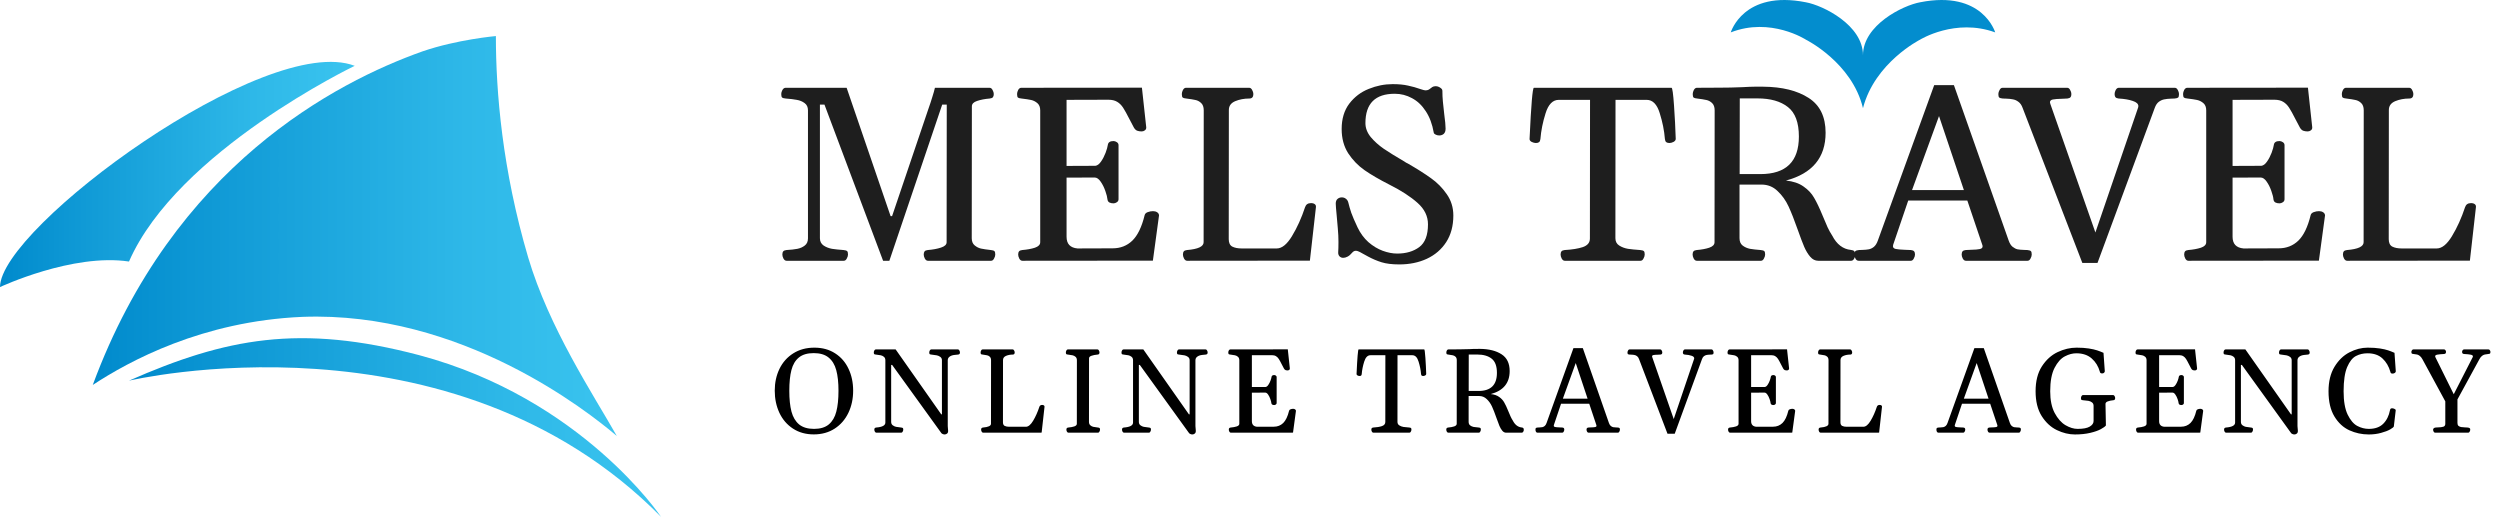
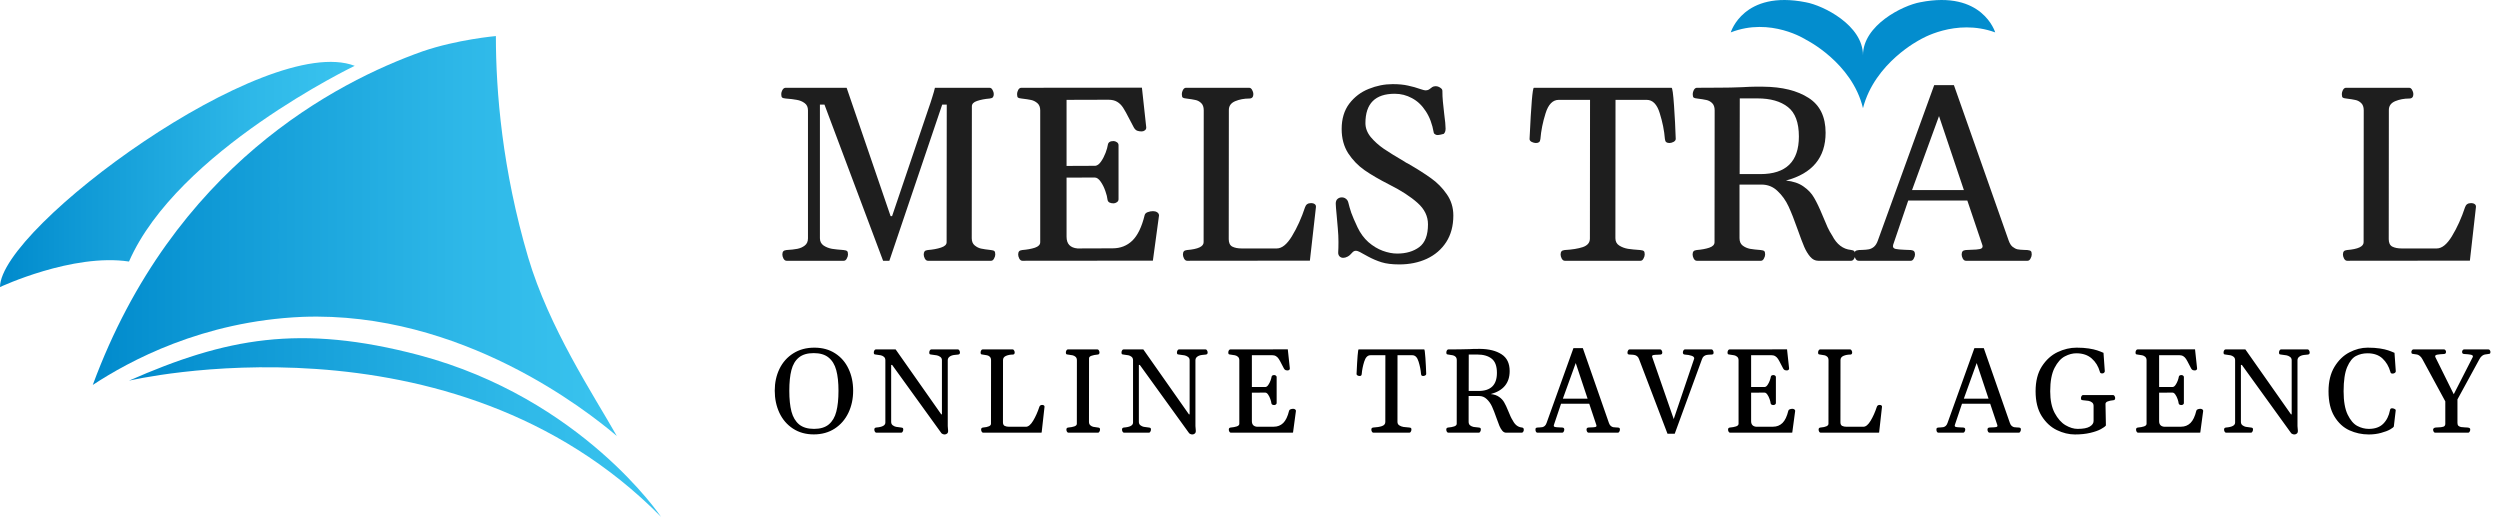
<svg xmlns="http://www.w3.org/2000/svg" width="208" height="43" viewBox="0 0 208 43" fill="none">
  <path d="M67.706 36.142C67.042 36.142 66.464 35.98 65.973 35.658C65.481 35.336 65.105 34.898 64.845 34.345C64.588 33.791 64.459 33.178 64.459 32.504C64.459 31.833 64.591 31.226 64.855 30.683C65.121 30.139 65.504 29.711 66.002 29.398C66.5 29.083 67.084 28.925 67.755 28.925C68.422 28.925 68.998 29.083 69.483 29.398C69.972 29.711 70.343 30.139 70.597 30.683C70.854 31.223 70.982 31.83 70.982 32.504C70.982 33.178 70.851 33.791 70.587 34.345C70.323 34.898 69.944 35.336 69.449 35.658C68.954 35.98 68.373 36.142 67.706 36.142ZM67.726 35.683C68.25 35.683 68.66 35.559 68.956 35.312C69.255 35.061 69.464 34.706 69.581 34.247C69.701 33.788 69.762 33.21 69.762 32.514C69.762 31.824 69.7 31.251 69.576 30.795C69.453 30.339 69.239 29.989 68.936 29.745C68.637 29.501 68.225 29.379 67.701 29.379C67.174 29.379 66.762 29.501 66.466 29.745C66.17 29.986 65.963 30.334 65.846 30.79C65.728 31.242 65.67 31.817 65.67 32.514C65.67 33.207 65.73 33.785 65.851 34.247C65.974 34.706 66.186 35.061 66.485 35.312C66.788 35.559 67.201 35.683 67.726 35.683ZM72.91 36C72.861 36 72.821 35.971 72.788 35.912C72.759 35.853 72.744 35.8 72.744 35.751C72.744 35.696 72.755 35.653 72.778 35.624C72.801 35.595 72.843 35.577 72.905 35.57C73.41 35.531 73.662 35.395 73.662 35.16V29.975C73.662 29.848 73.621 29.752 73.54 29.686C73.459 29.621 73.372 29.579 73.281 29.56C73.19 29.54 73.055 29.52 72.876 29.501C72.804 29.494 72.757 29.481 72.734 29.462C72.712 29.439 72.7 29.392 72.7 29.32C72.7 29.271 72.715 29.218 72.744 29.159C72.777 29.101 72.817 29.071 72.866 29.071H74.517L78.311 34.472H78.369V29.975C78.369 29.848 78.32 29.752 78.223 29.686C78.128 29.621 78.034 29.581 77.939 29.564C77.845 29.545 77.695 29.524 77.49 29.501C77.419 29.494 77.371 29.481 77.349 29.462C77.326 29.439 77.314 29.392 77.314 29.32C77.314 29.271 77.329 29.218 77.358 29.159C77.391 29.101 77.432 29.071 77.481 29.071H79.702C79.751 29.071 79.79 29.101 79.819 29.159C79.852 29.218 79.868 29.271 79.868 29.32C79.868 29.376 79.857 29.418 79.834 29.447C79.811 29.477 79.769 29.494 79.707 29.501C79.681 29.504 79.585 29.514 79.419 29.53C79.253 29.547 79.116 29.594 79.009 29.672C78.905 29.747 78.853 29.848 78.853 29.975V35.448C78.853 35.507 78.857 35.569 78.867 35.634L78.882 35.805C78.892 35.928 78.866 36.016 78.804 36.068C78.745 36.12 78.674 36.147 78.589 36.147C78.54 36.147 78.49 36.135 78.438 36.112C78.389 36.093 78.351 36.068 78.325 36.039L74.228 30.365H74.145V35.097C74.145 35.224 74.189 35.32 74.277 35.385C74.365 35.45 74.456 35.492 74.551 35.512C74.645 35.528 74.787 35.547 74.976 35.57C75.047 35.577 75.094 35.592 75.117 35.614C75.14 35.634 75.151 35.679 75.151 35.751C75.151 35.8 75.135 35.853 75.103 35.912C75.073 35.971 75.034 36 74.985 36H72.91ZM81.796 36C81.747 36 81.706 35.971 81.674 35.912C81.644 35.853 81.63 35.8 81.63 35.751C81.63 35.696 81.641 35.653 81.664 35.624C81.687 35.595 81.729 35.577 81.791 35.57C82.231 35.535 82.45 35.43 82.45 35.258L82.455 29.975C82.455 29.844 82.421 29.747 82.353 29.682C82.284 29.616 82.208 29.576 82.123 29.56C82.038 29.54 81.918 29.52 81.762 29.501C81.69 29.494 81.643 29.481 81.62 29.462C81.597 29.439 81.586 29.392 81.586 29.32C81.586 29.271 81.601 29.218 81.63 29.159C81.662 29.101 81.703 29.071 81.752 29.071H84.257C84.306 29.071 84.345 29.101 84.374 29.159C84.407 29.218 84.423 29.271 84.423 29.32C84.423 29.441 84.369 29.501 84.262 29.501C84.057 29.501 83.87 29.537 83.7 29.608C83.534 29.68 83.451 29.797 83.451 29.96L83.446 35.136C83.446 35.282 83.493 35.382 83.588 35.434C83.686 35.482 83.809 35.507 83.959 35.507H85.351C85.556 35.507 85.757 35.341 85.956 35.009C86.158 34.673 86.33 34.288 86.474 33.852C86.509 33.744 86.588 33.69 86.708 33.69C86.773 33.69 86.824 33.705 86.859 33.734C86.895 33.76 86.91 33.801 86.903 33.856L86.664 35.995L81.796 36ZM88.89 36C88.841 36 88.8 35.971 88.768 35.912C88.738 35.853 88.724 35.8 88.724 35.751C88.724 35.696 88.735 35.653 88.758 35.624C88.784 35.592 88.826 35.574 88.885 35.57C89.08 35.554 89.246 35.523 89.383 35.477C89.523 35.429 89.593 35.355 89.593 35.258L89.598 29.975C89.598 29.848 89.56 29.752 89.485 29.686C89.41 29.621 89.328 29.579 89.236 29.56C89.148 29.54 89.022 29.52 88.856 29.501C88.784 29.494 88.737 29.481 88.714 29.462C88.691 29.439 88.68 29.392 88.68 29.32C88.68 29.271 88.694 29.218 88.724 29.159C88.756 29.101 88.797 29.071 88.846 29.071H91.311C91.36 29.071 91.399 29.101 91.429 29.159C91.461 29.218 91.478 29.271 91.478 29.32C91.478 29.376 91.465 29.42 91.439 29.452C91.416 29.481 91.375 29.498 91.316 29.501C91.121 29.517 90.954 29.55 90.814 29.599C90.677 29.644 90.608 29.716 90.608 29.814L90.603 35.097C90.603 35.224 90.641 35.32 90.716 35.385C90.791 35.45 90.872 35.492 90.96 35.512C91.051 35.531 91.18 35.551 91.346 35.57C91.417 35.577 91.465 35.592 91.487 35.614C91.51 35.634 91.522 35.679 91.522 35.751C91.522 35.8 91.505 35.853 91.473 35.912C91.443 35.971 91.404 36 91.356 36H88.89ZM93.518 36C93.469 36 93.428 35.971 93.395 35.912C93.366 35.853 93.352 35.8 93.352 35.751C93.352 35.696 93.363 35.653 93.386 35.624C93.409 35.595 93.451 35.577 93.513 35.57C94.017 35.531 94.269 35.395 94.269 35.16V29.975C94.269 29.848 94.229 29.752 94.147 29.686C94.066 29.621 93.98 29.579 93.889 29.56C93.797 29.54 93.662 29.52 93.483 29.501C93.412 29.494 93.365 29.481 93.342 29.462C93.319 29.439 93.308 29.392 93.308 29.32C93.308 29.271 93.322 29.218 93.352 29.159C93.384 29.101 93.425 29.071 93.474 29.071H95.124L98.918 34.472H98.977V29.975C98.977 29.848 98.928 29.752 98.83 29.686C98.736 29.621 98.641 29.581 98.547 29.564C98.453 29.545 98.303 29.524 98.098 29.501C98.026 29.494 97.979 29.481 97.956 29.462C97.933 29.439 97.922 29.392 97.922 29.32C97.922 29.271 97.936 29.218 97.966 29.159C97.998 29.101 98.039 29.071 98.088 29.071H100.31C100.358 29.071 100.397 29.101 100.427 29.159C100.459 29.218 100.476 29.271 100.476 29.32C100.476 29.376 100.464 29.418 100.441 29.447C100.419 29.477 100.376 29.494 100.314 29.501C100.288 29.504 100.192 29.514 100.026 29.53C99.86 29.547 99.724 29.594 99.616 29.672C99.512 29.747 99.46 29.848 99.46 29.975V35.448C99.46 35.507 99.465 35.569 99.475 35.634L99.489 35.805C99.499 35.928 99.473 36.016 99.411 36.068C99.353 36.12 99.281 36.147 99.196 36.147C99.147 36.147 99.097 36.135 99.045 36.112C98.996 36.093 98.959 36.068 98.933 36.039L94.836 30.365H94.753V35.097C94.753 35.224 94.797 35.32 94.885 35.385C94.973 35.45 95.064 35.492 95.158 35.512C95.253 35.528 95.394 35.547 95.583 35.57C95.655 35.577 95.702 35.592 95.725 35.614C95.747 35.634 95.759 35.679 95.759 35.751C95.759 35.8 95.743 35.853 95.71 35.912C95.681 35.971 95.642 36 95.593 36H93.518ZM102.237 35.751C102.237 35.696 102.249 35.653 102.271 35.624C102.294 35.595 102.337 35.577 102.398 35.57C102.594 35.554 102.761 35.523 102.901 35.477C103.041 35.429 103.111 35.355 103.111 35.258V29.975C103.111 29.848 103.074 29.752 102.999 29.686C102.924 29.621 102.841 29.579 102.75 29.56C102.662 29.54 102.535 29.52 102.369 29.501C102.298 29.494 102.25 29.481 102.228 29.462C102.205 29.439 102.193 29.392 102.193 29.32C102.193 29.271 102.208 29.218 102.237 29.159C102.27 29.101 102.311 29.071 102.359 29.071L107.145 29.066L107.315 30.653C107.319 30.705 107.301 30.746 107.262 30.775C107.223 30.805 107.18 30.819 107.135 30.819C107.066 30.819 107.006 30.81 106.954 30.79C106.902 30.767 106.858 30.723 106.822 30.658L106.651 30.331C106.547 30.123 106.463 29.968 106.397 29.867C106.332 29.766 106.254 29.688 106.163 29.633C106.072 29.578 105.956 29.55 105.816 29.55L104.156 29.555V32.201L105.299 32.196C105.377 32.187 105.452 32.13 105.523 32.025C105.595 31.921 105.655 31.804 105.704 31.674C105.753 31.54 105.782 31.436 105.792 31.361C105.805 31.257 105.88 31.205 106.017 31.205C106.062 31.205 106.106 31.22 106.148 31.249C106.194 31.278 106.217 31.319 106.217 31.371V33.534C106.217 33.586 106.194 33.627 106.148 33.656C106.106 33.685 106.062 33.7 106.017 33.7C105.955 33.7 105.901 33.689 105.855 33.666C105.81 33.64 105.784 33.598 105.777 33.539C105.771 33.458 105.743 33.347 105.694 33.207C105.646 33.064 105.584 32.938 105.509 32.831C105.434 32.72 105.354 32.665 105.27 32.665L104.156 32.67V35.038C104.156 35.325 104.301 35.481 104.591 35.507L105.982 35.502C106.292 35.502 106.552 35.399 106.764 35.194C106.975 34.986 107.138 34.646 107.252 34.174C107.265 34.118 107.306 34.078 107.374 34.052C107.446 34.026 107.516 34.013 107.584 34.013C107.649 34.013 107.703 34.027 107.745 34.057C107.791 34.083 107.817 34.123 107.823 34.179L107.579 35.995L102.403 36C102.354 36 102.314 35.971 102.281 35.912C102.252 35.853 102.237 35.8 102.237 35.751ZM114.262 36C114.213 36 114.172 35.971 114.14 35.912C114.11 35.853 114.096 35.8 114.096 35.751C114.096 35.696 114.107 35.653 114.13 35.624C114.153 35.595 114.195 35.577 114.257 35.57C114.55 35.554 114.789 35.515 114.975 35.453C115.163 35.388 115.258 35.274 115.258 35.111L115.263 29.555H114.022C113.785 29.555 113.611 29.734 113.5 30.092C113.389 30.447 113.321 30.79 113.295 31.122C113.288 31.184 113.271 31.226 113.241 31.249C113.212 31.272 113.17 31.283 113.114 31.283C113.065 31.283 113.01 31.269 112.948 31.239C112.89 31.207 112.862 31.166 112.865 31.117C112.927 29.753 112.984 29.071 113.036 29.071H118.495C118.528 29.071 118.56 29.307 118.593 29.779C118.625 30.248 118.648 30.694 118.661 31.117C118.661 31.166 118.632 31.207 118.573 31.239C118.515 31.269 118.461 31.283 118.412 31.283C118.357 31.283 118.314 31.272 118.285 31.249C118.256 31.226 118.238 31.184 118.231 31.122C118.205 30.787 118.137 30.442 118.026 30.087C117.919 29.732 117.746 29.555 117.509 29.555H116.273L116.269 35.097C116.269 35.227 116.319 35.325 116.42 35.39C116.521 35.455 116.636 35.499 116.767 35.522C116.897 35.541 117.06 35.557 117.255 35.57C117.326 35.577 117.374 35.592 117.396 35.614C117.419 35.634 117.431 35.679 117.431 35.751C117.431 35.8 117.414 35.853 117.382 35.912C117.353 35.971 117.313 36 117.265 36H114.262ZM120.496 36C120.447 36 120.407 35.971 120.374 35.912C120.345 35.853 120.33 35.8 120.33 35.751C120.33 35.696 120.341 35.653 120.364 35.624C120.387 35.595 120.429 35.577 120.491 35.57C120.687 35.554 120.853 35.523 120.989 35.477C121.129 35.429 121.199 35.355 121.199 35.258L121.204 29.975C121.204 29.844 121.17 29.747 121.102 29.682C121.033 29.616 120.957 29.576 120.872 29.56C120.787 29.54 120.667 29.52 120.511 29.501C120.439 29.494 120.392 29.481 120.369 29.462C120.346 29.439 120.335 29.392 120.335 29.32C120.335 29.271 120.35 29.218 120.379 29.159C120.411 29.101 120.452 29.071 120.501 29.071L121.409 29.066C121.689 29.066 121.982 29.06 122.288 29.047C122.33 29.044 122.428 29.039 122.581 29.032C122.737 29.026 122.921 29.024 123.133 29.027C123.882 29.034 124.48 29.184 124.93 29.477C125.379 29.766 125.604 30.232 125.604 30.873C125.604 31.866 125.079 32.504 124.031 32.787C124.318 32.816 124.55 32.896 124.729 33.026C124.912 33.153 125.052 33.305 125.149 33.48C125.25 33.653 125.361 33.887 125.481 34.184C125.563 34.382 125.63 34.54 125.682 34.657C125.734 34.771 125.796 34.883 125.867 34.994C126.046 35.342 126.292 35.533 126.604 35.565C126.673 35.572 126.718 35.59 126.741 35.619C126.767 35.648 126.78 35.7 126.78 35.775C126.78 35.821 126.764 35.87 126.731 35.922C126.702 35.974 126.663 36 126.614 36H125.311C125.19 36 125.084 35.946 124.993 35.839C124.902 35.731 124.822 35.598 124.754 35.438C124.686 35.276 124.601 35.05 124.5 34.76C124.367 34.376 124.244 34.063 124.134 33.822C124.023 33.581 123.878 33.376 123.699 33.207C123.523 33.035 123.31 32.948 123.06 32.948H122.19V35.097C122.19 35.227 122.231 35.325 122.312 35.39C122.397 35.455 122.495 35.499 122.605 35.522C122.719 35.541 122.861 35.557 123.03 35.57C123.102 35.577 123.149 35.592 123.172 35.614C123.195 35.634 123.206 35.679 123.206 35.751C123.206 35.8 123.19 35.853 123.157 35.912C123.128 35.971 123.089 36 123.04 36H120.496ZM123.016 32.528C124.035 32.528 124.544 32.027 124.544 31.024C124.544 30.465 124.399 30.071 124.109 29.843C123.82 29.612 123.418 29.496 122.903 29.496H122.2L122.195 32.528H123.016ZM134.602 35.57C134.673 35.577 134.72 35.592 134.743 35.614C134.766 35.634 134.777 35.679 134.777 35.751C134.777 35.8 134.761 35.853 134.729 35.912C134.699 35.971 134.66 36 134.611 36H132.165C132.116 36 132.076 35.971 132.043 35.912C132.014 35.853 131.999 35.8 131.999 35.751C131.999 35.696 132.01 35.653 132.033 35.624C132.056 35.595 132.098 35.577 132.16 35.57L132.36 35.56C132.526 35.557 132.645 35.547 132.717 35.531C132.792 35.515 132.829 35.479 132.829 35.424C132.829 35.401 132.824 35.378 132.814 35.355L132.224 33.588H129.88L129.284 35.355C129.278 35.372 129.274 35.391 129.274 35.414C129.274 35.473 129.31 35.51 129.382 35.526C129.453 35.543 129.576 35.554 129.748 35.56C129.797 35.56 129.877 35.564 129.987 35.57C130.049 35.577 130.091 35.595 130.114 35.624C130.137 35.653 130.148 35.696 130.148 35.751C130.148 35.8 130.132 35.853 130.1 35.912C130.07 35.971 130.031 36 129.982 36H127.917C127.865 36 127.824 35.976 127.795 35.927C127.766 35.878 127.751 35.819 127.751 35.751C127.751 35.679 127.762 35.634 127.785 35.614C127.808 35.592 127.855 35.577 127.927 35.57C127.956 35.567 128 35.565 128.059 35.565C128.163 35.562 128.249 35.554 128.317 35.541C128.386 35.528 128.452 35.495 128.518 35.443C128.583 35.388 128.635 35.305 128.674 35.194L130.91 28.964H131.691L133.864 35.194C133.903 35.305 133.954 35.386 134.016 35.438C134.081 35.491 134.146 35.525 134.211 35.541C134.279 35.554 134.366 35.562 134.47 35.565C134.532 35.565 134.576 35.567 134.602 35.57ZM131.101 30.204L130.031 33.168H132.087L131.101 30.204ZM136.368 29.877C136.329 29.766 136.274 29.685 136.202 29.633C136.134 29.581 136.062 29.548 135.987 29.535C135.916 29.519 135.825 29.509 135.714 29.506C135.652 29.506 135.608 29.504 135.582 29.501C135.51 29.494 135.463 29.481 135.44 29.462C135.418 29.439 135.406 29.392 135.406 29.32C135.406 29.271 135.423 29.218 135.455 29.159C135.484 29.101 135.523 29.071 135.572 29.071H138.136C138.185 29.071 138.224 29.101 138.253 29.159C138.285 29.218 138.302 29.271 138.302 29.32C138.302 29.376 138.29 29.418 138.268 29.447C138.245 29.477 138.202 29.494 138.141 29.501L137.94 29.511C137.768 29.514 137.643 29.524 137.564 29.54C137.49 29.556 137.452 29.594 137.452 29.652C137.452 29.669 137.457 29.69 137.467 29.716L139.254 34.867L140.948 29.862C140.955 29.836 140.958 29.818 140.958 29.809C140.958 29.717 140.885 29.648 140.738 29.599C140.592 29.547 140.405 29.514 140.177 29.501C140.115 29.494 140.073 29.477 140.05 29.447C140.027 29.418 140.016 29.376 140.016 29.32C140.016 29.271 140.03 29.218 140.06 29.159C140.092 29.101 140.133 29.071 140.182 29.071H142.403C142.452 29.071 142.491 29.101 142.521 29.159C142.553 29.218 142.569 29.271 142.569 29.32C142.569 29.392 142.558 29.439 142.535 29.462C142.512 29.481 142.465 29.494 142.394 29.501C142.368 29.504 142.324 29.506 142.262 29.506C142.151 29.509 142.058 29.519 141.983 29.535C141.912 29.548 141.84 29.581 141.769 29.633C141.7 29.685 141.646 29.766 141.607 29.877L139.337 36.088H138.736L136.368 29.877ZM143.774 35.751C143.774 35.696 143.786 35.653 143.809 35.624C143.831 35.595 143.874 35.577 143.936 35.57C144.131 35.554 144.299 35.523 144.438 35.477C144.578 35.429 144.648 35.355 144.648 35.258V29.975C144.648 29.848 144.611 29.752 144.536 29.686C144.461 29.621 144.378 29.579 144.287 29.56C144.199 29.54 144.072 29.52 143.906 29.501C143.835 29.494 143.787 29.481 143.765 29.462C143.742 29.439 143.73 29.392 143.73 29.32C143.73 29.271 143.745 29.218 143.774 29.159C143.807 29.101 143.848 29.071 143.896 29.071L148.682 29.066L148.853 30.653C148.856 30.705 148.838 30.746 148.799 30.775C148.76 30.805 148.717 30.819 148.672 30.819C148.604 30.819 148.543 30.81 148.491 30.79C148.439 30.767 148.395 30.723 148.359 30.658L148.188 30.331C148.084 30.123 148 29.968 147.935 29.867C147.869 29.766 147.791 29.688 147.7 29.633C147.609 29.578 147.493 29.55 147.354 29.55L145.693 29.555V32.201L146.836 32.196C146.914 32.187 146.989 32.13 147.061 32.025C147.132 31.921 147.192 31.804 147.241 31.674C147.29 31.54 147.319 31.436 147.329 31.361C147.342 31.257 147.417 31.205 147.554 31.205C147.599 31.205 147.643 31.22 147.686 31.249C147.731 31.278 147.754 31.319 147.754 31.371V33.534C147.754 33.586 147.731 33.627 147.686 33.656C147.643 33.685 147.599 33.7 147.554 33.7C147.492 33.7 147.438 33.689 147.393 33.666C147.347 33.64 147.321 33.598 147.314 33.539C147.308 33.458 147.28 33.347 147.231 33.207C147.183 33.064 147.121 32.938 147.046 32.831C146.971 32.72 146.891 32.665 146.807 32.665L145.693 32.67V35.038C145.693 35.325 145.838 35.481 146.128 35.507L147.52 35.502C147.829 35.502 148.089 35.399 148.301 35.194C148.512 34.986 148.675 34.646 148.789 34.174C148.802 34.118 148.843 34.078 148.911 34.052C148.983 34.026 149.053 34.013 149.121 34.013C149.186 34.013 149.24 34.027 149.282 34.057C149.328 34.083 149.354 34.123 149.36 34.179L149.116 35.995L143.94 36C143.892 36 143.851 35.971 143.818 35.912C143.789 35.853 143.774 35.8 143.774 35.751ZM151.474 36C151.425 36 151.384 35.971 151.352 35.912C151.322 35.853 151.308 35.8 151.308 35.751C151.308 35.696 151.319 35.653 151.342 35.624C151.365 35.595 151.407 35.577 151.469 35.57C151.908 35.535 152.128 35.43 152.128 35.258L152.133 29.975C152.133 29.844 152.099 29.747 152.03 29.682C151.962 29.616 151.885 29.576 151.801 29.56C151.716 29.54 151.596 29.52 151.439 29.501C151.368 29.494 151.321 29.481 151.298 29.462C151.275 29.439 151.264 29.392 151.264 29.32C151.264 29.271 151.278 29.218 151.308 29.159C151.34 29.101 151.381 29.071 151.43 29.071H153.935C153.983 29.071 154.022 29.101 154.052 29.159C154.084 29.218 154.101 29.271 154.101 29.32C154.101 29.441 154.047 29.501 153.939 29.501C153.734 29.501 153.547 29.537 153.378 29.608C153.212 29.68 153.129 29.797 153.129 29.96L153.124 35.136C153.124 35.282 153.171 35.382 153.266 35.434C153.363 35.482 153.487 35.507 153.637 35.507H155.028C155.233 35.507 155.435 35.341 155.634 35.009C155.836 34.673 156.008 34.288 156.151 33.852C156.187 33.744 156.265 33.69 156.386 33.69C156.451 33.69 156.501 33.705 156.537 33.734C156.573 33.76 156.588 33.801 156.581 33.856L156.342 35.995L151.474 36ZM167.961 35.57C168.033 35.577 168.08 35.592 168.103 35.614C168.125 35.634 168.137 35.679 168.137 35.751C168.137 35.8 168.12 35.853 168.088 35.912C168.059 35.971 168.02 36 167.971 36H165.524C165.476 36 165.435 35.971 165.402 35.912C165.373 35.853 165.358 35.8 165.358 35.751C165.358 35.696 165.37 35.653 165.393 35.624C165.415 35.595 165.458 35.577 165.52 35.57L165.72 35.56C165.886 35.557 166.005 35.547 166.076 35.531C166.151 35.515 166.188 35.479 166.188 35.424C166.188 35.401 166.184 35.378 166.174 35.355L165.583 33.588H163.239L162.644 35.355C162.637 35.372 162.634 35.391 162.634 35.414C162.634 35.473 162.67 35.51 162.741 35.526C162.813 35.543 162.935 35.554 163.107 35.56C163.156 35.56 163.236 35.564 163.347 35.57C163.409 35.577 163.451 35.595 163.474 35.624C163.496 35.653 163.508 35.696 163.508 35.751C163.508 35.8 163.492 35.853 163.459 35.912C163.43 35.971 163.391 36 163.342 36H161.276C161.224 36 161.184 35.976 161.154 35.927C161.125 35.878 161.11 35.819 161.11 35.751C161.11 35.679 161.122 35.634 161.145 35.614C161.167 35.592 161.215 35.577 161.286 35.57C161.315 35.567 161.359 35.565 161.418 35.565C161.522 35.562 161.608 35.554 161.677 35.541C161.745 35.528 161.812 35.495 161.877 35.443C161.942 35.388 161.994 35.305 162.033 35.194L164.27 28.964H165.051L167.224 35.194C167.263 35.305 167.313 35.386 167.375 35.438C167.44 35.491 167.505 35.525 167.57 35.541C167.639 35.554 167.725 35.562 167.829 35.565C167.891 35.565 167.935 35.567 167.961 35.57ZM164.46 30.204L163.391 33.168H165.446L164.46 30.204ZM172.633 36.147C172.135 36.147 171.635 36.026 171.134 35.785C170.632 35.544 170.211 35.155 169.869 34.618C169.531 34.081 169.361 33.393 169.361 32.553C169.361 31.716 169.535 31.026 169.884 30.482C170.235 29.939 170.672 29.543 171.192 29.296C171.713 29.049 172.241 28.925 172.774 28.925C173.159 28.925 173.495 28.948 173.785 28.993C174.075 29.039 174.306 29.091 174.479 29.149C174.654 29.208 174.832 29.276 175.011 29.355L175.118 30.868C175.125 30.92 175.107 30.966 175.064 31.005C175.025 31.044 174.985 31.064 174.942 31.064L174.889 31.068C174.781 31.068 174.721 31.021 174.708 30.927C174.581 30.477 174.356 30.111 174.034 29.828C173.712 29.542 173.289 29.397 172.765 29.394C172.449 29.39 172.127 29.475 171.798 29.648C171.469 29.817 171.183 30.137 170.938 30.609C170.698 31.078 170.577 31.726 170.577 32.553C170.577 33.288 170.701 33.891 170.948 34.359C171.199 34.828 171.498 35.167 171.847 35.375C172.198 35.58 172.535 35.683 172.857 35.683C173.323 35.683 173.66 35.619 173.868 35.492C174.08 35.365 174.186 35.211 174.186 35.028V33.773C174.186 33.643 174.142 33.546 174.054 33.48C173.969 33.412 173.868 33.368 173.751 33.349C173.637 33.329 173.491 33.313 173.312 33.3C173.24 33.293 173.193 33.28 173.17 33.261C173.147 33.238 173.136 33.191 173.136 33.119C173.136 33.07 173.15 33.017 173.18 32.958C173.212 32.899 173.253 32.87 173.302 32.87H175.816C175.865 32.87 175.904 32.899 175.934 32.958C175.966 33.017 175.982 33.07 175.982 33.119C175.982 33.175 175.969 33.218 175.943 33.251C175.921 33.28 175.88 33.297 175.821 33.3C175.642 33.316 175.489 33.349 175.362 33.398C175.239 33.443 175.177 33.515 175.177 33.612L175.211 35.399C175.146 35.487 175.004 35.59 174.786 35.707C174.571 35.824 174.278 35.927 173.907 36.015C173.539 36.102 173.115 36.147 172.633 36.147ZM177.72 35.751C177.72 35.696 177.731 35.653 177.754 35.624C177.777 35.595 177.819 35.577 177.881 35.57C178.076 35.554 178.244 35.523 178.384 35.477C178.524 35.429 178.594 35.355 178.594 35.258V29.975C178.594 29.848 178.556 29.752 178.481 29.686C178.407 29.621 178.324 29.579 178.232 29.56C178.145 29.54 178.018 29.52 177.852 29.501C177.78 29.494 177.733 29.481 177.71 29.462C177.687 29.439 177.676 29.392 177.676 29.32C177.676 29.271 177.69 29.218 177.72 29.159C177.752 29.101 177.793 29.071 177.842 29.071L182.627 29.066L182.798 30.653C182.801 30.705 182.783 30.746 182.744 30.775C182.705 30.805 182.663 30.819 182.617 30.819C182.549 30.819 182.489 30.81 182.437 30.79C182.384 30.767 182.34 30.723 182.305 30.658L182.134 30.331C182.03 30.123 181.945 29.968 181.88 29.867C181.815 29.766 181.737 29.688 181.646 29.633C181.554 29.578 181.439 29.55 181.299 29.55L179.639 29.555V32.201L180.781 32.196C180.859 32.187 180.934 32.13 181.006 32.025C181.077 31.921 181.138 31.804 181.187 31.674C181.235 31.54 181.265 31.436 181.274 31.361C181.287 31.257 181.362 31.205 181.499 31.205C181.545 31.205 181.589 31.22 181.631 31.249C181.676 31.278 181.699 31.319 181.699 31.371V33.534C181.699 33.586 181.676 33.627 181.631 33.656C181.589 33.685 181.545 33.7 181.499 33.7C181.437 33.7 181.383 33.689 181.338 33.666C181.292 33.64 181.266 33.598 181.26 33.539C181.253 33.458 181.226 33.347 181.177 33.207C181.128 33.064 181.066 32.938 180.991 32.831C180.916 32.72 180.837 32.665 180.752 32.665L179.639 32.67V35.038C179.639 35.325 179.784 35.481 180.073 35.507L181.465 35.502C181.774 35.502 182.035 35.399 182.246 35.194C182.458 34.986 182.62 34.646 182.734 34.174C182.747 34.118 182.788 34.078 182.856 34.052C182.928 34.026 182.998 34.013 183.066 34.013C183.132 34.013 183.185 34.027 183.228 34.057C183.273 34.083 183.299 34.123 183.306 34.179L183.062 35.995L177.886 36C177.837 36 177.796 35.971 177.764 35.912C177.734 35.853 177.72 35.8 177.72 35.751ZM185.209 36C185.16 36 185.119 35.971 185.087 35.912C185.058 35.853 185.043 35.8 185.043 35.751C185.043 35.696 185.054 35.653 185.077 35.624C185.1 35.595 185.142 35.577 185.204 35.57C185.709 35.531 185.961 35.395 185.961 35.16V29.975C185.961 29.848 185.92 29.752 185.839 29.686C185.757 29.621 185.671 29.579 185.58 29.56C185.489 29.54 185.354 29.52 185.175 29.501C185.103 29.494 185.056 29.481 185.033 29.462C185.01 29.439 184.999 29.392 184.999 29.32C184.999 29.271 185.014 29.218 185.043 29.159C185.076 29.101 185.116 29.071 185.165 29.071H186.815L190.609 34.472H190.668V29.975C190.668 29.848 190.619 29.752 190.521 29.686C190.427 29.621 190.333 29.581 190.238 29.564C190.144 29.545 189.994 29.524 189.789 29.501C189.717 29.494 189.67 29.481 189.647 29.462C189.625 29.439 189.613 29.392 189.613 29.32C189.613 29.271 189.628 29.218 189.657 29.159C189.69 29.101 189.73 29.071 189.779 29.071H192.001C192.05 29.071 192.089 29.101 192.118 29.159C192.151 29.218 192.167 29.271 192.167 29.32C192.167 29.376 192.156 29.418 192.133 29.447C192.11 29.477 192.068 29.494 192.006 29.501C191.98 29.504 191.884 29.514 191.718 29.53C191.552 29.547 191.415 29.594 191.308 29.672C191.203 29.747 191.151 29.848 191.151 29.975V35.448C191.151 35.507 191.156 35.569 191.166 35.634L191.181 35.805C191.19 35.928 191.164 36.016 191.103 36.068C191.044 36.12 190.972 36.147 190.888 36.147C190.839 36.147 190.788 36.135 190.736 36.112C190.688 36.093 190.65 36.068 190.624 36.039L186.527 30.365H186.444V35.097C186.444 35.224 186.488 35.32 186.576 35.385C186.664 35.45 186.755 35.492 186.85 35.512C186.944 35.528 187.086 35.547 187.274 35.57C187.346 35.577 187.393 35.592 187.416 35.614C187.439 35.634 187.45 35.679 187.45 35.751C187.45 35.8 187.434 35.853 187.401 35.912C187.372 35.971 187.333 36 187.284 36H185.209ZM197.088 36.147C196.512 36.147 195.971 36.031 195.467 35.8C194.962 35.569 194.547 35.185 194.222 34.648C193.896 34.11 193.733 33.412 193.733 32.553C193.733 31.745 193.898 31.068 194.227 30.521C194.559 29.975 194.974 29.573 195.472 29.315C195.973 29.055 196.478 28.925 196.985 28.925C197.379 28.925 197.721 28.948 198.011 28.993C198.3 29.039 198.528 29.091 198.694 29.149C198.86 29.205 199.036 29.273 199.222 29.355L199.329 30.883C199.336 30.935 199.311 30.98 199.256 31.02C199.201 31.059 199.15 31.078 199.104 31.078L199.051 31.083C198.95 31.083 198.893 31.036 198.88 30.941C198.75 30.482 198.53 30.11 198.221 29.823C197.915 29.537 197.5 29.394 196.976 29.394C196.627 29.394 196.308 29.468 196.019 29.618C195.732 29.765 195.488 30.071 195.286 30.536C195.088 31.002 194.988 31.674 194.988 32.553C194.988 33.383 195.101 34.031 195.325 34.496C195.55 34.958 195.817 35.273 196.126 35.438C196.438 35.601 196.757 35.683 197.083 35.683C197.601 35.683 198.001 35.541 198.284 35.258C198.571 34.971 198.758 34.595 198.846 34.13C198.859 34.068 198.878 34.026 198.904 34.003C198.93 33.98 198.971 33.969 199.026 33.969C199.082 33.969 199.145 33.985 199.217 34.018C199.288 34.047 199.324 34.086 199.324 34.135L199.168 35.473C199.161 35.528 199.062 35.611 198.87 35.722C198.678 35.832 198.424 35.93 198.108 36.015C197.796 36.102 197.456 36.147 197.088 36.147ZM207.038 29.071C207.087 29.071 207.126 29.094 207.155 29.14C207.188 29.185 207.204 29.229 207.204 29.271C207.204 29.343 207.193 29.39 207.17 29.413C207.147 29.433 207.1 29.446 207.028 29.452C206.901 29.465 206.804 29.48 206.735 29.496C206.667 29.509 206.592 29.545 206.511 29.604C206.433 29.662 206.359 29.753 206.291 29.877L204.46 33.231V35.194C204.46 35.302 204.489 35.382 204.548 35.434C204.61 35.482 204.681 35.515 204.763 35.531C204.847 35.544 204.96 35.554 205.1 35.56C205.148 35.56 205.215 35.564 205.3 35.57C205.381 35.58 205.438 35.596 205.471 35.619C205.507 35.639 205.524 35.683 205.524 35.751C205.524 35.8 205.508 35.853 205.476 35.912C205.446 35.971 205.407 36 205.358 36H202.6C202.551 36 202.51 35.971 202.478 35.912C202.448 35.853 202.434 35.8 202.434 35.751C202.434 35.702 202.453 35.661 202.492 35.629C202.531 35.596 202.582 35.577 202.644 35.57L202.824 35.56C203.026 35.557 203.181 35.538 203.288 35.502C203.396 35.466 203.449 35.385 203.449 35.258V33.393L201.54 29.877C201.472 29.753 201.397 29.662 201.315 29.604C201.237 29.545 201.166 29.509 201.101 29.496C201.035 29.48 200.936 29.465 200.803 29.452C200.731 29.446 200.684 29.433 200.661 29.413C200.638 29.39 200.627 29.343 200.627 29.271C200.627 29.229 200.643 29.185 200.676 29.14C200.705 29.094 200.744 29.071 200.793 29.071H203.342C203.394 29.071 203.435 29.094 203.464 29.14C203.493 29.182 203.508 29.226 203.508 29.271C203.508 29.327 203.496 29.369 203.474 29.398C203.451 29.428 203.409 29.446 203.347 29.452C203.096 29.465 202.909 29.483 202.785 29.506C202.665 29.529 202.604 29.574 202.604 29.643C202.604 29.665 202.611 29.69 202.624 29.716L204.152 32.802L205.729 29.716C205.743 29.69 205.749 29.664 205.749 29.638C205.739 29.573 205.673 29.529 205.549 29.506C205.428 29.483 205.248 29.465 205.007 29.452C204.945 29.446 204.903 29.428 204.88 29.398C204.857 29.369 204.846 29.327 204.846 29.271C204.846 29.226 204.86 29.182 204.89 29.14C204.919 29.094 204.96 29.071 205.012 29.071H207.038Z" fill="black" />
  <path d="M65.441 21.696C65.338 21.696 65.253 21.635 65.184 21.513C65.123 21.392 65.092 21.28 65.092 21.178C65.092 21.064 65.116 20.976 65.164 20.915C65.212 20.854 65.3 20.817 65.43 20.803C65.799 20.783 66.103 20.749 66.342 20.702C66.581 20.654 66.786 20.563 66.957 20.428C67.134 20.293 67.223 20.093 67.223 19.83V9.181C67.223 8.91 67.128 8.707 66.936 8.572C66.752 8.437 66.537 8.349 66.291 8.308C66.045 8.261 65.738 8.224 65.369 8.197C65.219 8.183 65.12 8.156 65.072 8.116C65.024 8.068 65 7.97 65 7.822C65 7.72 65.031 7.612 65.092 7.497C65.16 7.375 65.246 7.311 65.348 7.304H70.44L74.098 17.984H74.221L77.243 9.059C77.373 8.694 77.482 8.362 77.571 8.065C77.666 7.767 77.738 7.514 77.786 7.304H82.335C82.437 7.304 82.519 7.365 82.581 7.487C82.649 7.609 82.683 7.72 82.683 7.822C82.683 7.936 82.659 8.024 82.612 8.085C82.564 8.146 82.475 8.183 82.345 8.197C81.935 8.231 81.584 8.298 81.29 8.4C81.003 8.494 80.86 8.643 80.86 8.846L80.849 19.82C80.849 20.083 80.931 20.283 81.095 20.418C81.259 20.553 81.433 20.641 81.618 20.681C81.809 20.722 82.082 20.763 82.437 20.803C82.588 20.817 82.687 20.847 82.734 20.895C82.782 20.935 82.806 21.03 82.806 21.178C82.806 21.28 82.772 21.392 82.704 21.513C82.642 21.635 82.56 21.696 82.458 21.696H77.202C77.1 21.696 77.014 21.635 76.946 21.513C76.885 21.392 76.854 21.28 76.854 21.178C76.854 21.064 76.878 20.976 76.925 20.915C76.973 20.854 77.062 20.817 77.192 20.803C77.615 20.769 77.981 20.702 78.288 20.6C78.602 20.499 78.759 20.35 78.759 20.154L78.77 8.704H78.391L73.995 21.696H73.473L68.596 8.704H68.217V19.82C68.217 20.083 68.32 20.286 68.524 20.428C68.729 20.563 68.962 20.654 69.221 20.702C69.481 20.742 69.802 20.776 70.184 20.803C70.334 20.817 70.433 20.847 70.481 20.895C70.529 20.935 70.553 21.03 70.553 21.178C70.553 21.28 70.519 21.392 70.451 21.513C70.389 21.635 70.307 21.696 70.205 21.696H65.441Z" fill="#1E1E1E" />
  <path d="M84.712 21.178C84.712 21.064 84.736 20.976 84.784 20.915C84.831 20.854 84.92 20.817 85.05 20.803C85.46 20.769 85.811 20.705 86.105 20.61C86.399 20.509 86.546 20.357 86.546 20.154V9.181C86.546 8.917 86.467 8.717 86.31 8.582C86.153 8.447 85.979 8.359 85.788 8.318C85.603 8.278 85.337 8.237 84.988 8.197C84.838 8.183 84.739 8.156 84.691 8.116C84.644 8.068 84.62 7.97 84.62 7.822C84.62 7.72 84.65 7.609 84.712 7.487C84.78 7.365 84.865 7.304 84.968 7.304L95.008 7.294L95.367 10.59C95.374 10.698 95.336 10.783 95.254 10.844C95.172 10.905 95.083 10.935 94.988 10.935C94.844 10.935 94.718 10.915 94.609 10.874C94.499 10.827 94.407 10.736 94.332 10.6L93.974 9.921C93.755 9.488 93.577 9.167 93.441 8.957C93.304 8.748 93.14 8.586 92.949 8.471C92.758 8.356 92.515 8.298 92.222 8.298L88.738 8.308V13.805L91.136 13.795C91.299 13.775 91.457 13.656 91.607 13.44C91.757 13.224 91.883 12.98 91.986 12.71C92.088 12.433 92.15 12.216 92.17 12.061C92.198 11.845 92.355 11.736 92.642 11.736C92.737 11.736 92.829 11.767 92.918 11.828C93.014 11.888 93.062 11.973 93.062 12.081V16.574C93.062 16.682 93.014 16.767 92.918 16.828C92.829 16.888 92.737 16.919 92.642 16.919C92.512 16.919 92.399 16.895 92.303 16.848C92.208 16.794 92.153 16.706 92.14 16.584C92.126 16.415 92.068 16.185 91.966 15.895C91.863 15.597 91.733 15.337 91.576 15.114C91.419 14.884 91.252 14.769 91.074 14.769L88.738 14.779V19.698C88.738 20.293 89.042 20.617 89.65 20.671L92.57 20.661C93.219 20.661 93.765 20.448 94.209 20.022C94.653 19.59 94.995 18.883 95.234 17.903C95.261 17.788 95.346 17.703 95.49 17.649C95.64 17.595 95.787 17.568 95.93 17.568C96.067 17.568 96.18 17.598 96.269 17.659C96.364 17.713 96.419 17.798 96.432 17.913L95.92 21.686L85.06 21.696C84.958 21.696 84.872 21.635 84.804 21.513C84.743 21.392 84.712 21.28 84.712 21.178Z" fill="#1E1E1E" />
  <path d="M98.768 21.696C98.666 21.696 98.581 21.635 98.512 21.513C98.451 21.392 98.42 21.28 98.42 21.178C98.42 21.064 98.444 20.976 98.492 20.915C98.54 20.854 98.628 20.817 98.758 20.803C99.68 20.729 100.141 20.512 100.141 20.154L100.151 9.181C100.151 8.91 100.08 8.707 99.936 8.572C99.793 8.437 99.632 8.352 99.455 8.318C99.277 8.278 99.024 8.237 98.697 8.197C98.546 8.183 98.447 8.156 98.4 8.116C98.352 8.068 98.328 7.97 98.328 7.822C98.328 7.72 98.359 7.609 98.42 7.487C98.488 7.365 98.574 7.304 98.676 7.304H103.932C104.034 7.304 104.116 7.365 104.178 7.487C104.246 7.609 104.28 7.72 104.28 7.822C104.28 8.072 104.168 8.197 103.942 8.197C103.512 8.197 103.119 8.271 102.764 8.42C102.416 8.569 102.241 8.812 102.241 9.15L102.231 19.901C102.231 20.205 102.33 20.411 102.528 20.519C102.733 20.621 102.993 20.671 103.307 20.671H106.227C106.657 20.671 107.081 20.327 107.497 19.637C107.921 18.941 108.283 18.139 108.583 17.233C108.658 17.01 108.822 16.899 109.075 16.899C109.212 16.899 109.317 16.929 109.393 16.99C109.468 17.044 109.498 17.128 109.485 17.243L108.983 21.686L98.768 21.696Z" fill="#1E1E1E" />
-   <path d="M116.421 22C115.82 22 115.325 21.939 114.935 21.817C114.553 21.696 114.181 21.537 113.819 21.341C113.778 21.314 113.716 21.28 113.634 21.239L113.337 21.077C113.2 20.996 113.095 20.942 113.019 20.915C112.951 20.881 112.879 20.864 112.804 20.864C112.688 20.864 112.582 20.922 112.487 21.037C112.371 21.178 112.248 21.283 112.118 21.351C111.988 21.419 111.869 21.452 111.759 21.452C111.629 21.452 111.524 21.408 111.442 21.32C111.36 21.226 111.326 21.108 111.339 20.965C111.353 20.783 111.36 20.502 111.36 20.124C111.36 19.779 111.343 19.414 111.308 19.028C111.281 18.643 111.25 18.291 111.216 17.974C111.162 17.419 111.134 17.074 111.134 16.939C111.134 16.77 111.182 16.642 111.278 16.554C111.38 16.466 111.5 16.422 111.636 16.422C111.766 16.422 111.879 16.459 111.974 16.534C112.077 16.608 112.145 16.713 112.179 16.848C112.241 17.112 112.323 17.395 112.425 17.7C112.534 18.004 112.709 18.41 112.948 18.917C113.18 19.404 113.48 19.813 113.849 20.144C114.225 20.469 114.621 20.709 115.038 20.864C115.461 21.02 115.864 21.097 116.247 21.097C116.984 21.097 117.596 20.918 118.081 20.56C118.565 20.201 118.808 19.569 118.808 18.663C118.808 17.987 118.518 17.392 117.937 16.878C117.357 16.358 116.568 15.847 115.57 15.347C114.758 14.934 114.078 14.539 113.532 14.16C112.992 13.782 112.538 13.312 112.169 12.751C111.807 12.183 111.626 11.51 111.626 10.732C111.626 9.887 111.838 9.184 112.261 8.623C112.692 8.062 113.231 7.652 113.88 7.396C114.529 7.132 115.191 7 115.868 7C116.373 7 116.8 7.041 117.148 7.122C117.503 7.196 117.852 7.294 118.193 7.416C118.398 7.483 118.528 7.517 118.583 7.517C118.692 7.517 118.774 7.504 118.828 7.477C118.89 7.45 118.948 7.412 119.003 7.365C119.064 7.318 119.119 7.277 119.167 7.243C119.242 7.196 119.334 7.172 119.443 7.172C119.58 7.172 119.706 7.213 119.822 7.294C119.945 7.368 120.007 7.456 120.007 7.558C120.007 7.862 120.02 8.16 120.048 8.45C120.075 8.734 120.113 9.082 120.16 9.495C120.235 10.049 120.273 10.452 120.273 10.702C120.273 10.898 120.222 11.043 120.119 11.138C120.017 11.226 119.891 11.27 119.74 11.27C119.638 11.27 119.539 11.246 119.443 11.199C119.348 11.152 119.296 11.097 119.289 11.037C119.167 10.333 118.945 9.738 118.624 9.252C118.309 8.765 117.927 8.403 117.476 8.166C117.032 7.923 116.554 7.801 116.042 7.801C114.416 7.801 113.603 8.616 113.603 10.245C113.603 10.651 113.75 11.037 114.044 11.402C114.344 11.76 114.71 12.088 115.14 12.385C115.57 12.676 116.134 13.024 116.831 13.43C116.885 13.464 116.937 13.498 116.984 13.531C117.039 13.559 117.087 13.582 117.128 13.602C117.913 14.055 118.559 14.464 119.064 14.83C119.57 15.188 120.003 15.627 120.365 16.148C120.734 16.669 120.918 17.264 120.918 17.933C120.918 18.792 120.72 19.529 120.324 20.144C119.928 20.753 119.389 21.216 118.706 21.534C118.029 21.845 117.268 22 116.421 22Z" fill="#1E1E1E" />
+   <path d="M116.421 22C115.82 22 115.325 21.939 114.935 21.817C114.553 21.696 114.181 21.537 113.819 21.341C113.778 21.314 113.716 21.28 113.634 21.239L113.337 21.077C113.2 20.996 113.095 20.942 113.019 20.915C112.951 20.881 112.879 20.864 112.804 20.864C112.688 20.864 112.582 20.922 112.487 21.037C112.371 21.178 112.248 21.283 112.118 21.351C111.988 21.419 111.869 21.452 111.759 21.452C111.629 21.452 111.524 21.408 111.442 21.32C111.36 21.226 111.326 21.108 111.339 20.965C111.353 20.783 111.36 20.502 111.36 20.124C111.36 19.779 111.343 19.414 111.308 19.028C111.281 18.643 111.25 18.291 111.216 17.974C111.162 17.419 111.134 17.074 111.134 16.939C111.134 16.77 111.182 16.642 111.278 16.554C111.38 16.466 111.5 16.422 111.636 16.422C111.766 16.422 111.879 16.459 111.974 16.534C112.077 16.608 112.145 16.713 112.179 16.848C112.241 17.112 112.323 17.395 112.425 17.7C112.534 18.004 112.709 18.41 112.948 18.917C113.18 19.404 113.48 19.813 113.849 20.144C114.225 20.469 114.621 20.709 115.038 20.864C115.461 21.02 115.864 21.097 116.247 21.097C116.984 21.097 117.596 20.918 118.081 20.56C118.565 20.201 118.808 19.569 118.808 18.663C118.808 17.987 118.518 17.392 117.937 16.878C117.357 16.358 116.568 15.847 115.57 15.347C114.758 14.934 114.078 14.539 113.532 14.16C112.992 13.782 112.538 13.312 112.169 12.751C111.807 12.183 111.626 11.51 111.626 10.732C111.626 9.887 111.838 9.184 112.261 8.623C112.692 8.062 113.231 7.652 113.88 7.396C114.529 7.132 115.191 7 115.868 7C116.373 7 116.8 7.041 117.148 7.122C117.503 7.196 117.852 7.294 118.193 7.416C118.398 7.483 118.528 7.517 118.583 7.517C118.692 7.517 118.774 7.504 118.828 7.477C118.89 7.45 118.948 7.412 119.003 7.365C119.064 7.318 119.119 7.277 119.167 7.243C119.242 7.196 119.334 7.172 119.443 7.172C119.58 7.172 119.706 7.213 119.822 7.294C119.945 7.368 120.007 7.456 120.007 7.558C120.007 7.862 120.02 8.16 120.048 8.45C120.075 8.734 120.113 9.082 120.16 9.495C120.235 10.049 120.273 10.452 120.273 10.702C120.273 10.898 120.222 11.043 120.119 11.138C119.638 11.27 119.539 11.246 119.443 11.199C119.348 11.152 119.296 11.097 119.289 11.037C119.167 10.333 118.945 9.738 118.624 9.252C118.309 8.765 117.927 8.403 117.476 8.166C117.032 7.923 116.554 7.801 116.042 7.801C114.416 7.801 113.603 8.616 113.603 10.245C113.603 10.651 113.75 11.037 114.044 11.402C114.344 11.76 114.71 12.088 115.14 12.385C115.57 12.676 116.134 13.024 116.831 13.43C116.885 13.464 116.937 13.498 116.984 13.531C117.039 13.559 117.087 13.582 117.128 13.602C117.913 14.055 118.559 14.464 119.064 14.83C119.57 15.188 120.003 15.627 120.365 16.148C120.734 16.669 120.918 17.264 120.918 17.933C120.918 18.792 120.72 19.529 120.324 20.144C119.928 20.753 119.389 21.216 118.706 21.534C118.029 21.845 117.268 22 116.421 22Z" fill="#1E1E1E" />
  <path d="M130.19 21.696C130.088 21.696 130.003 21.635 129.934 21.513C129.873 21.392 129.842 21.28 129.842 21.178C129.842 21.064 129.866 20.976 129.914 20.915C129.962 20.854 130.05 20.817 130.18 20.803C130.795 20.769 131.297 20.688 131.686 20.56C132.082 20.425 132.28 20.188 132.28 19.85L132.291 8.308H129.688C129.19 8.308 128.824 8.68 128.592 9.424C128.36 10.161 128.217 10.874 128.162 11.564C128.148 11.692 128.111 11.78 128.049 11.828C127.988 11.875 127.899 11.899 127.783 11.899C127.68 11.899 127.564 11.868 127.434 11.807C127.312 11.74 127.253 11.655 127.26 11.554C127.39 8.721 127.51 7.304 127.619 7.304H139.073C139.141 7.304 139.21 7.794 139.278 8.775C139.346 9.748 139.394 10.675 139.421 11.554C139.421 11.655 139.36 11.74 139.237 11.807C139.114 11.868 139.001 11.899 138.899 11.899C138.783 11.899 138.694 11.875 138.632 11.828C138.571 11.78 138.533 11.692 138.52 11.564C138.465 10.867 138.322 10.151 138.089 9.414C137.864 8.677 137.502 8.308 137.003 8.308H134.411L134.401 19.82C134.401 20.09 134.507 20.293 134.719 20.428C134.931 20.563 135.173 20.654 135.446 20.702C135.719 20.742 136.061 20.776 136.471 20.803C136.621 20.817 136.72 20.847 136.768 20.895C136.816 20.935 136.84 21.03 136.84 21.178C136.84 21.28 136.805 21.392 136.737 21.513C136.676 21.635 136.594 21.696 136.491 21.696H130.19Z" fill="#1E1E1E" />
  <path d="M141.173 21.696C141.071 21.696 140.985 21.635 140.917 21.513C140.856 21.392 140.825 21.28 140.825 21.178C140.825 21.064 140.849 20.976 140.897 20.915C140.944 20.854 141.033 20.817 141.163 20.803C141.573 20.769 141.921 20.705 142.208 20.61C142.502 20.509 142.649 20.357 142.649 20.154L142.659 9.181C142.659 8.91 142.587 8.707 142.444 8.572C142.3 8.437 142.14 8.352 141.962 8.318C141.785 8.278 141.532 8.237 141.204 8.197C141.054 8.183 140.955 8.156 140.907 8.116C140.859 8.068 140.835 7.97 140.835 7.822C140.835 7.72 140.866 7.609 140.927 7.487C140.996 7.365 141.081 7.304 141.184 7.304L143.089 7.294C143.677 7.294 144.291 7.281 144.933 7.254C145.022 7.247 145.227 7.237 145.548 7.223C145.876 7.21 146.262 7.206 146.706 7.213C148.277 7.226 149.533 7.538 150.476 8.146C151.419 8.748 151.89 9.715 151.89 11.047C151.89 13.109 150.79 14.434 148.591 15.022C149.192 15.083 149.68 15.249 150.056 15.519C150.438 15.783 150.732 16.097 150.937 16.462C151.149 16.821 151.381 17.308 151.634 17.923C151.804 18.335 151.944 18.663 152.054 18.907C152.163 19.143 152.293 19.377 152.443 19.607C152.819 20.33 153.334 20.726 153.99 20.793C154.134 20.807 154.229 20.844 154.277 20.905C154.332 20.965 154.359 21.074 154.359 21.229C154.359 21.324 154.325 21.425 154.256 21.534C154.195 21.642 154.113 21.696 154.011 21.696H151.275C151.022 21.696 150.8 21.584 150.609 21.361C150.418 21.138 150.251 20.861 150.107 20.529C149.964 20.191 149.786 19.721 149.574 19.12C149.294 18.322 149.038 17.673 148.806 17.172C148.574 16.672 148.27 16.246 147.894 15.895C147.525 15.536 147.078 15.357 146.552 15.357H144.728V19.82C144.728 20.09 144.814 20.293 144.985 20.428C145.162 20.563 145.367 20.654 145.599 20.702C145.838 20.742 146.135 20.776 146.491 20.803C146.641 20.817 146.74 20.847 146.788 20.895C146.836 20.935 146.859 21.03 146.859 21.178C146.859 21.28 146.825 21.392 146.757 21.513C146.695 21.635 146.614 21.696 146.511 21.696H141.173ZM146.46 14.485C148.598 14.485 149.667 13.444 149.667 11.361C149.667 10.198 149.363 9.38 148.755 8.907C148.147 8.427 147.303 8.187 146.224 8.187H144.749L144.739 14.485H146.46Z" fill="#1E1E1E" />
  <path d="M168.672 20.803C168.822 20.817 168.921 20.847 168.969 20.895C169.016 20.935 169.04 21.03 169.04 21.178C169.04 21.28 169.006 21.392 168.938 21.513C168.876 21.635 168.794 21.696 168.692 21.696H163.559C163.457 21.696 163.371 21.635 163.303 21.513C163.242 21.392 163.211 21.28 163.211 21.178C163.211 21.064 163.235 20.976 163.283 20.915C163.33 20.854 163.419 20.817 163.549 20.803L163.969 20.783C164.317 20.776 164.567 20.756 164.717 20.722C164.874 20.688 164.952 20.614 164.952 20.499C164.952 20.452 164.942 20.404 164.922 20.357L163.682 16.686H158.764L157.514 20.357C157.501 20.391 157.494 20.431 157.494 20.479C157.494 20.6 157.569 20.678 157.719 20.712C157.87 20.746 158.126 20.769 158.488 20.783C158.59 20.783 158.758 20.79 158.99 20.803C159.12 20.817 159.208 20.854 159.256 20.915C159.304 20.976 159.328 21.064 159.328 21.178C159.328 21.28 159.294 21.392 159.225 21.513C159.164 21.635 159.082 21.696 158.98 21.696H154.646C154.537 21.696 154.451 21.645 154.39 21.544C154.328 21.442 154.297 21.32 154.297 21.178C154.297 21.03 154.321 20.935 154.369 20.895C154.417 20.847 154.516 20.817 154.666 20.803C154.728 20.797 154.82 20.793 154.943 20.793C155.161 20.786 155.342 20.769 155.486 20.742C155.629 20.715 155.769 20.648 155.906 20.54C156.043 20.425 156.152 20.252 156.234 20.022L160.926 7.081H162.565L167.124 20.022C167.206 20.252 167.312 20.421 167.442 20.529C167.579 20.638 167.715 20.709 167.852 20.742C167.995 20.769 168.176 20.786 168.395 20.793C168.525 20.793 168.617 20.797 168.672 20.803ZM161.326 9.657L159.082 15.813H163.395L161.326 9.657Z" fill="#1E1E1E" />
-   <path d="M168.282 8.978C168.2 8.748 168.084 8.579 167.933 8.471C167.79 8.362 167.64 8.295 167.483 8.268C167.332 8.234 167.141 8.214 166.909 8.207C166.779 8.207 166.687 8.204 166.632 8.197C166.482 8.183 166.383 8.156 166.335 8.116C166.287 8.068 166.263 7.97 166.263 7.822C166.263 7.72 166.298 7.609 166.366 7.487C166.427 7.365 166.509 7.304 166.612 7.304H171.99C172.093 7.304 172.175 7.365 172.236 7.487C172.305 7.609 172.339 7.72 172.339 7.822C172.339 7.936 172.315 8.024 172.267 8.085C172.219 8.146 172.13 8.183 172.001 8.197L171.581 8.217C171.219 8.224 170.956 8.244 170.792 8.278C170.635 8.312 170.556 8.389 170.556 8.511C170.556 8.545 170.566 8.589 170.587 8.643L174.337 19.343L177.892 8.947C177.905 8.893 177.912 8.856 177.912 8.836C177.912 8.646 177.759 8.501 177.451 8.4C177.144 8.291 176.751 8.224 176.273 8.197C176.143 8.183 176.054 8.146 176.007 8.085C175.959 8.024 175.935 7.936 175.935 7.822C175.935 7.72 175.966 7.609 176.027 7.487C176.095 7.365 176.181 7.304 176.283 7.304H180.945C181.047 7.304 181.129 7.365 181.191 7.487C181.259 7.609 181.293 7.72 181.293 7.822C181.293 7.97 181.269 8.068 181.221 8.116C181.174 8.156 181.075 8.183 180.924 8.197C180.87 8.204 180.777 8.207 180.648 8.207C180.415 8.214 180.221 8.234 180.064 8.268C179.913 8.295 179.763 8.362 179.613 8.471C179.469 8.579 179.357 8.748 179.275 8.978L174.511 21.878H173.251L168.282 8.978Z" fill="#1E1E1E" />
-   <path d="M181.723 21.178C181.723 21.064 181.747 20.976 181.795 20.915C181.843 20.854 181.932 20.817 182.062 20.803C182.471 20.769 182.823 20.705 183.117 20.61C183.411 20.509 183.557 20.357 183.557 20.154V9.181C183.557 8.917 183.479 8.717 183.322 8.582C183.165 8.447 182.99 8.359 182.799 8.318C182.615 8.278 182.348 8.237 182 8.197C181.85 8.183 181.751 8.156 181.703 8.116C181.655 8.068 181.631 7.97 181.631 7.822C181.631 7.72 181.662 7.609 181.723 7.487C181.792 7.365 181.877 7.304 181.98 7.304L192.02 7.294L192.378 10.59C192.385 10.698 192.348 10.783 192.266 10.844C192.184 10.905 192.095 10.935 191.999 10.935C191.856 10.935 191.73 10.915 191.62 10.874C191.511 10.827 191.419 10.736 191.344 10.6L190.985 9.921C190.767 9.488 190.589 9.167 190.452 8.957C190.316 8.748 190.152 8.586 189.961 8.471C189.769 8.356 189.527 8.298 189.233 8.298L185.75 8.308V13.805L188.147 13.795C188.311 13.775 188.468 13.656 188.618 13.44C188.769 13.224 188.895 12.98 188.998 12.71C189.1 12.433 189.161 12.216 189.182 12.061C189.209 11.845 189.366 11.736 189.653 11.736C189.749 11.736 189.841 11.767 189.93 11.828C190.026 11.888 190.073 11.973 190.073 12.081V16.574C190.073 16.682 190.026 16.767 189.93 16.828C189.841 16.888 189.749 16.919 189.653 16.919C189.523 16.919 189.411 16.895 189.315 16.848C189.22 16.794 189.165 16.706 189.151 16.584C189.138 16.415 189.08 16.185 188.977 15.895C188.875 15.597 188.745 15.337 188.588 15.114C188.431 14.884 188.263 14.769 188.086 14.769L185.75 14.779V19.698C185.75 20.293 186.054 20.617 186.662 20.671L189.582 20.661C190.23 20.661 190.777 20.448 191.221 20.022C191.665 19.59 192.006 18.883 192.245 17.903C192.273 17.788 192.358 17.703 192.501 17.649C192.652 17.595 192.799 17.568 192.942 17.568C193.079 17.568 193.191 17.598 193.28 17.659C193.376 17.713 193.43 17.798 193.444 17.913L192.932 21.686L182.072 21.696C181.969 21.696 181.884 21.635 181.816 21.513C181.754 21.392 181.723 21.28 181.723 21.178Z" fill="#1E1E1E" />
  <path d="M195.28 21.696C195.178 21.696 195.093 21.635 195.024 21.513C194.963 21.392 194.932 21.28 194.932 21.178C194.932 21.064 194.956 20.976 195.004 20.915C195.052 20.854 195.14 20.817 195.27 20.803C196.192 20.729 196.653 20.512 196.653 20.154L196.663 9.181C196.663 8.91 196.592 8.707 196.448 8.572C196.305 8.437 196.144 8.352 195.967 8.318C195.789 8.278 195.536 8.237 195.209 8.197C195.058 8.183 194.959 8.156 194.911 8.116C194.864 8.068 194.84 7.97 194.84 7.822C194.84 7.72 194.871 7.609 194.932 7.487C195 7.365 195.086 7.304 195.188 7.304H200.444C200.546 7.304 200.628 7.365 200.69 7.487C200.758 7.609 200.792 7.72 200.792 7.822C200.792 8.072 200.68 8.197 200.454 8.197C200.024 8.197 199.631 8.271 199.276 8.42C198.928 8.569 198.753 8.812 198.753 9.15L198.743 19.901C198.743 20.205 198.842 20.411 199.04 20.519C199.245 20.621 199.505 20.671 199.819 20.671H202.739C203.169 20.671 203.593 20.327 204.009 19.637C204.433 18.941 204.795 18.139 205.095 17.233C205.17 17.01 205.334 16.899 205.587 16.899C205.724 16.899 205.83 16.929 205.905 16.99C205.98 17.044 206.011 17.128 205.997 17.243L205.495 21.686L195.28 21.696Z" fill="#1E1E1E" />
  <path d="M166 2.695C166 2.695 164.959 -0.846 159.751 0.19C158.32 0.449 155 2.09 155 4.595C155 2.09 151.68 0.449 150.249 0.19C145.041 -0.846 144 2.695 144 2.695C147.32 1.399 150.249 3.299 150.249 3.299C150.249 3.299 154.089 5.2 155 9C155.976 5.2 159.751 3.299 159.751 3.299C159.751 3.299 162.68 1.486 166 2.695Z" fill="#038DCE" />
  <path d="M51.319 36.274C49.306 32.734 45.684 27.283 43.94 21.407C41.794 14.115 41.257 7.673 41.257 3C41.257 3 38.038 3.283 35.153 4.274C27.976 6.823 14.426 13.832 7.719 32.027C10.737 30.044 16.841 26.717 25.159 26.363C38.373 25.867 48.904 34.221 51.319 36.274Z" fill="url(#paint0_linear_2795_10)" />
  <path d="M10.732 21.76C14.757 12.556 29.513 5.477 29.513 5.477C22.135 2.645 0 18.928 0 23.884C0 23.884 6.037 21.052 10.732 21.76Z" fill="url(#paint1_linear_2795_10)" />
  <path d="M34.874 29.549C24.947 26.93 18.776 28.134 10.727 31.673C10.727 31.673 37.557 25.302 54.997 43.001C54.997 43.001 48.424 33.16 34.874 29.549Z" fill="url(#paint2_linear_2795_10)" />
  <defs>
    <linearGradient id="paint0_linear_2795_10" x1="7.704" y1="19.671" x2="51.304" y2="19.671" gradientUnits="userSpaceOnUse">
      <stop stop-color="#008ACC" />
      <stop offset="0.188" stop-color="#0D97D4" />
      <stop offset="0.712" stop-color="#2EB8E8" />
      <stop offset="1" stop-color="#3AC4EF" />
    </linearGradient>
    <linearGradient id="paint1_linear_2795_10" x1="-0.014" y1="14.55" x2="29.499" y2="14.55" gradientUnits="userSpaceOnUse">
      <stop stop-color="#008ACC" />
      <stop offset="0.188" stop-color="#0D97D4" />
      <stop offset="0.712" stop-color="#2EB8E8" />
      <stop offset="1" stop-color="#3AC4EF" />
    </linearGradient>
    <linearGradient id="paint2_linear_2795_10" x1="10.712" y1="35.602" x2="54.983" y2="35.602" gradientUnits="userSpaceOnUse">
      <stop stop-color="#008ACC" />
      <stop offset="0.188" stop-color="#0D97D4" />
      <stop offset="0.712" stop-color="#2EB8E8" />
      <stop offset="1" stop-color="#3AC4EF" />
    </linearGradient>
  </defs>
</svg>